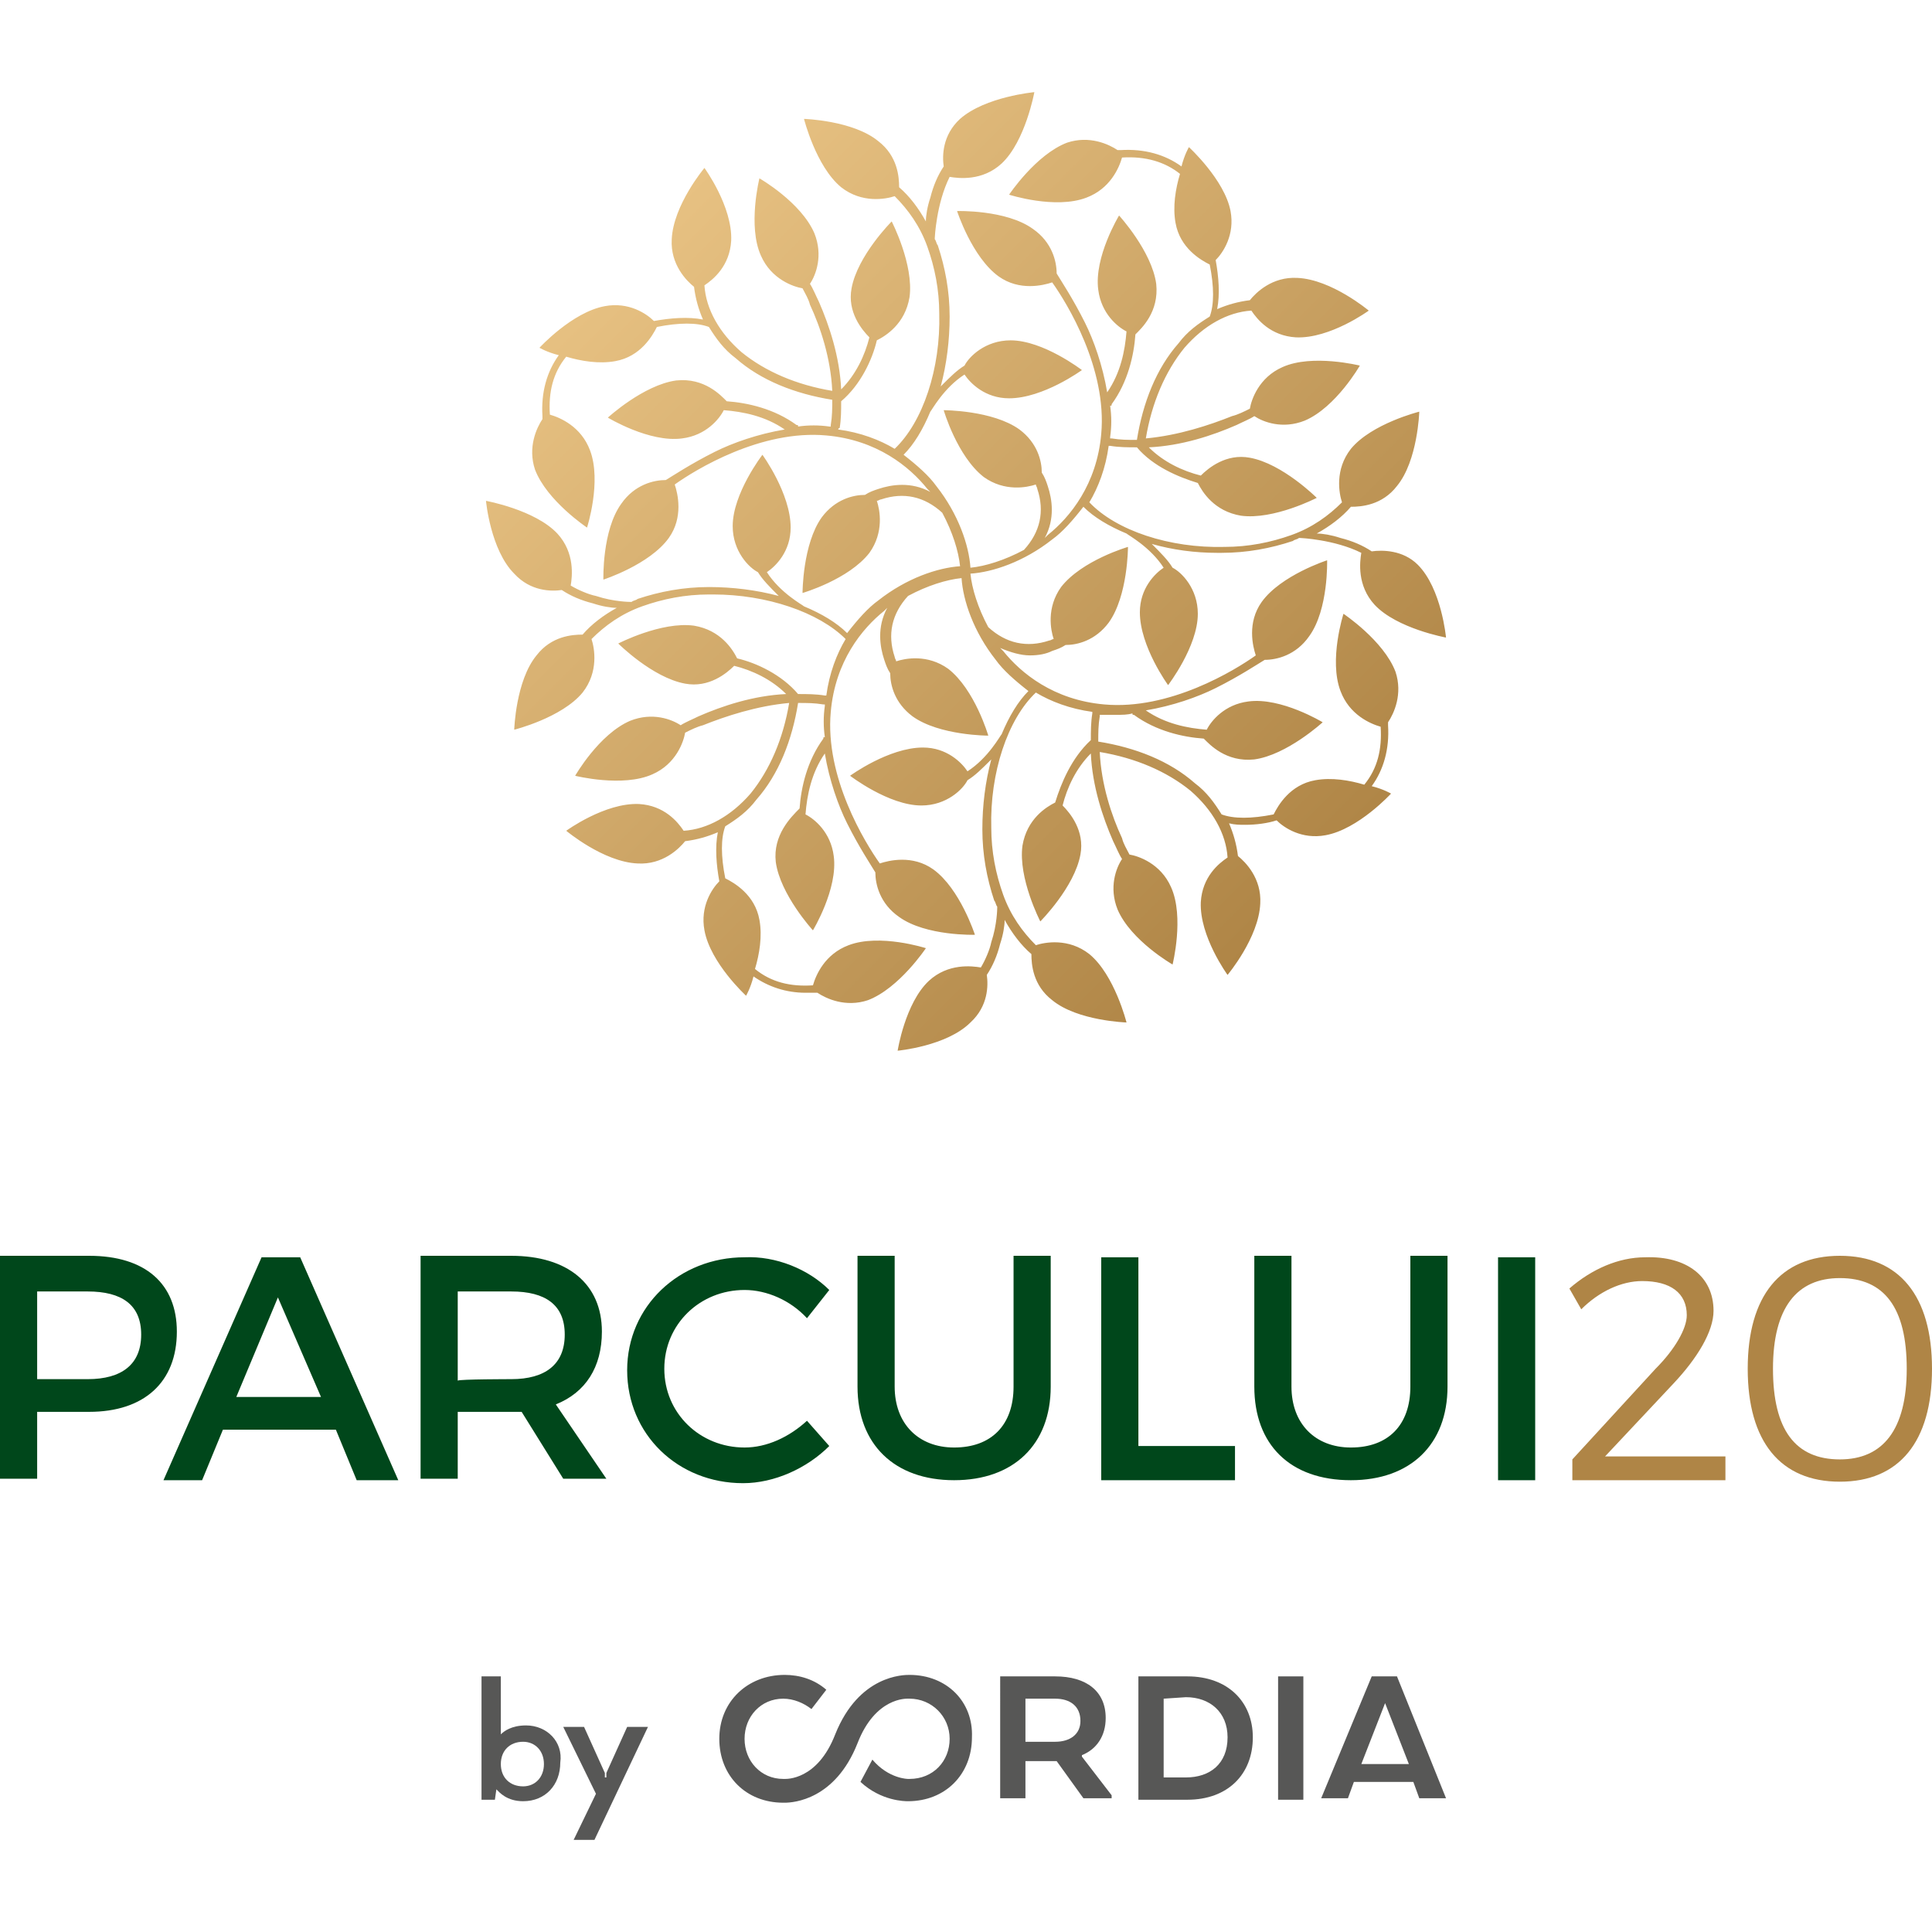
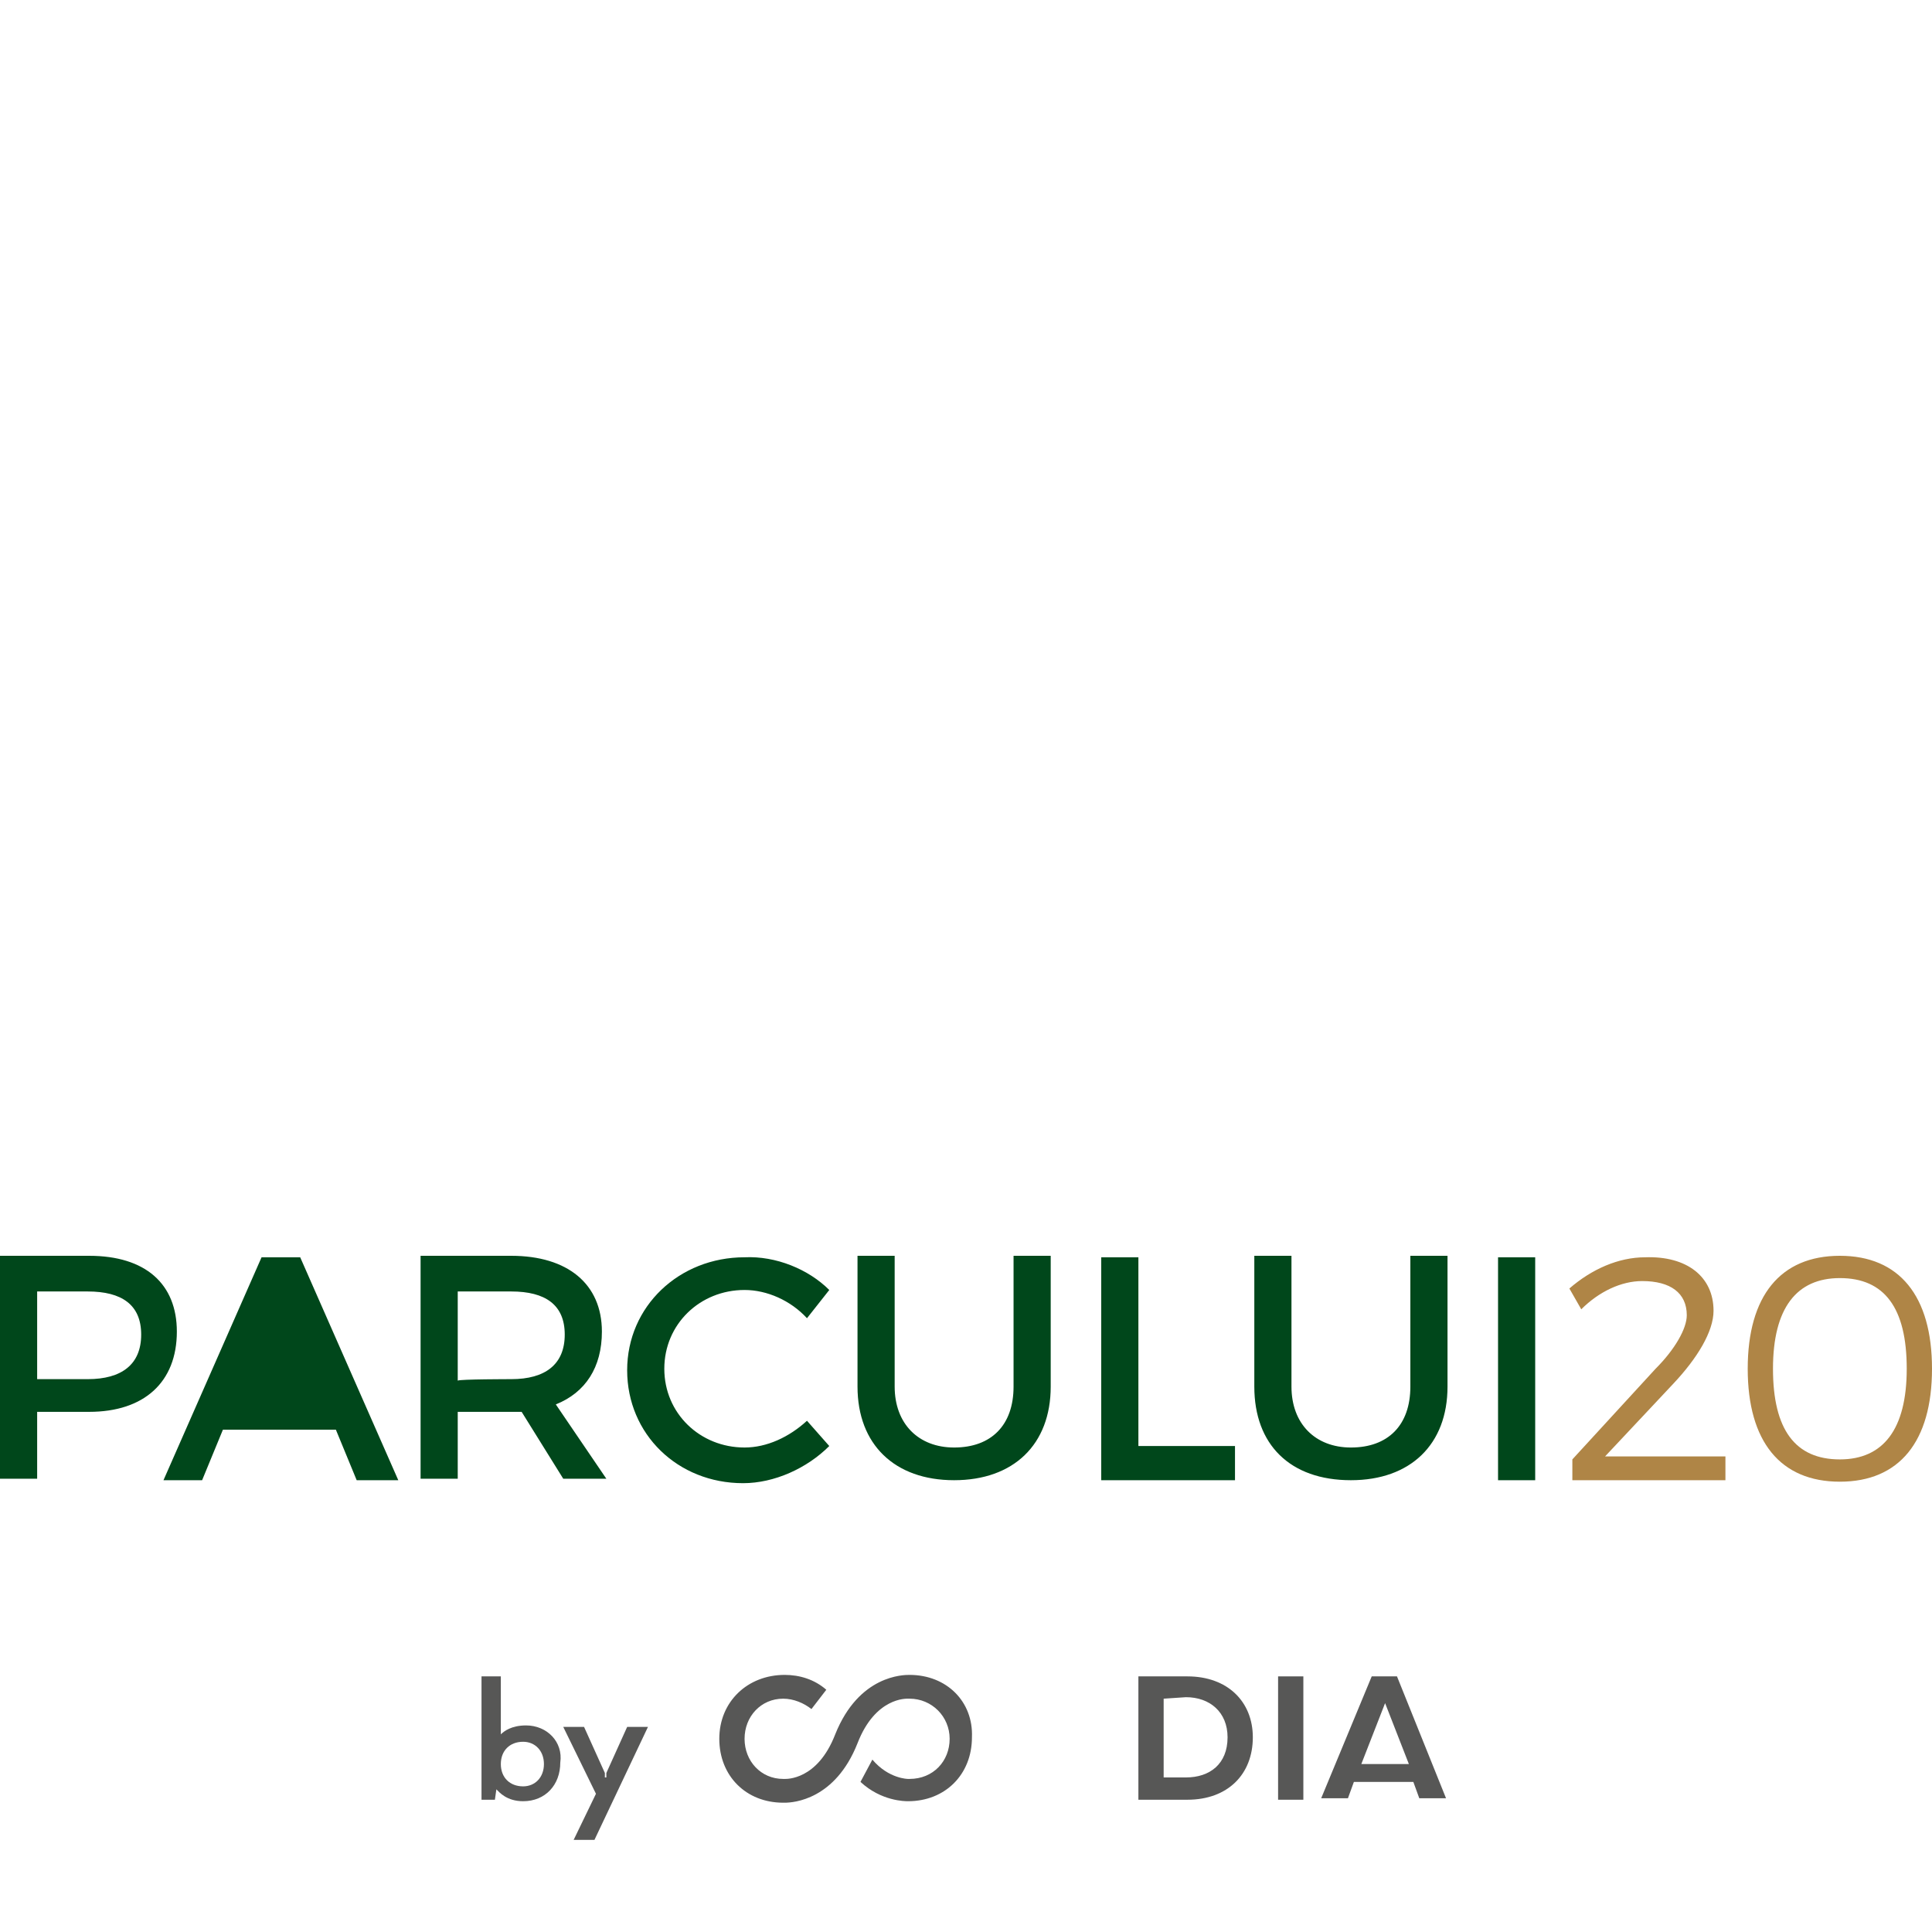
<svg xmlns="http://www.w3.org/2000/svg" version="1.1" id="Réteg_1" x="0px" y="0px" viewBox="0 0 130 130" width="130" height="130" style="enable-background:new 0 0 130 130;" xml:space="preserve">
  <style type="text/css">
	.st0{fill:#00471B;}
	.st1{fill:#AF8546;}
	.st2{fill:#575756;}
	.st3{fill:url(#SVGID_1_);}
</style>
  <g>
    <g>
-       <path class="st0" d="M6,84.5c3.8,0,5.9,1.9,5.9,5.1c0,3.4-2.2,5.4-5.9,5.4H2.5v4.5H0v-15H6z M2.5,92.8h3.4c2.3,0,3.6-1,3.6-3    c0-2-1.3-2.9-3.6-2.9H2.5V92.8z M15,96.2l-1.4,3.4h-2.6l6.6-15h2.6l6.6,15H24l-1.4-3.4H15z M18.7,87.3l-2.8,6.7h5.7L18.7,87.3z     M35.1,95c-0.2,0-0.5,0-0.7,0h-3.6v4.5h-2.5v-15h6.1c3.8,0,6.1,1.9,6.1,5.1c0,2.4-1.1,4.1-3.1,4.9l3.4,5h-2.9L35.1,95z M34.4,92.8    c2.3,0,3.6-1,3.6-3c0-2-1.3-2.9-3.6-2.9h-3.6v6C30.9,92.8,34.4,92.8,34.4,92.8z M55.8,86.8l-1.5,1.9c-1.1-1.2-2.7-1.9-4.2-1.9    c-3,0-5.4,2.3-5.4,5.3c0,3,2.4,5.3,5.4,5.3c1.5,0,3-0.7,4.2-1.8l1.5,1.7c-1.5,1.5-3.7,2.5-5.8,2.5c-4.4,0-7.8-3.3-7.8-7.6    c0-4.3,3.5-7.6,7.9-7.6C52.2,84.5,54.4,85.4,55.8,86.8z M70.7,93.3c0,3.9-2.5,6.3-6.5,6.3s-6.5-2.4-6.5-6.3v-8.8h2.5v8.8    c0,2.5,1.6,4.1,4,4.1c2.5,0,4-1.5,4-4.1v-8.8h2.5C70.7,84.5,70.7,93.3,70.7,93.3z M83.1,97.3v2.3h-9v-15h2.5v12.7H83.1z     M97.4,93.3c0,3.9-2.5,6.3-6.5,6.3c-4.1,0-6.5-2.4-6.5-6.3v-8.8h2.5v8.8c0,2.5,1.6,4.1,4,4.1c2.5,0,4-1.5,4-4.1v-8.8h2.5V93.3z     M100.8,99.6v-15h2.5v15C103.3,99.6,100.8,99.6,100.8,99.6z" />
+       <path class="st0" d="M6,84.5c3.8,0,5.9,1.9,5.9,5.1c0,3.4-2.2,5.4-5.9,5.4H2.5v4.5H0v-15H6z M2.5,92.8h3.4c2.3,0,3.6-1,3.6-3    c0-2-1.3-2.9-3.6-2.9H2.5V92.8z M15,96.2l-1.4,3.4h-2.6l6.6-15h2.6l6.6,15H24l-1.4-3.4H15z M18.7,87.3l-2.8,6.7L18.7,87.3z     M35.1,95c-0.2,0-0.5,0-0.7,0h-3.6v4.5h-2.5v-15h6.1c3.8,0,6.1,1.9,6.1,5.1c0,2.4-1.1,4.1-3.1,4.9l3.4,5h-2.9L35.1,95z M34.4,92.8    c2.3,0,3.6-1,3.6-3c0-2-1.3-2.9-3.6-2.9h-3.6v6C30.9,92.8,34.4,92.8,34.4,92.8z M55.8,86.8l-1.5,1.9c-1.1-1.2-2.7-1.9-4.2-1.9    c-3,0-5.4,2.3-5.4,5.3c0,3,2.4,5.3,5.4,5.3c1.5,0,3-0.7,4.2-1.8l1.5,1.7c-1.5,1.5-3.7,2.5-5.8,2.5c-4.4,0-7.8-3.3-7.8-7.6    c0-4.3,3.5-7.6,7.9-7.6C52.2,84.5,54.4,85.4,55.8,86.8z M70.7,93.3c0,3.9-2.5,6.3-6.5,6.3s-6.5-2.4-6.5-6.3v-8.8h2.5v8.8    c0,2.5,1.6,4.1,4,4.1c2.5,0,4-1.5,4-4.1v-8.8h2.5C70.7,84.5,70.7,93.3,70.7,93.3z M83.1,97.3v2.3h-9v-15h2.5v12.7H83.1z     M97.4,93.3c0,3.9-2.5,6.3-6.5,6.3c-4.1,0-6.5-2.4-6.5-6.3v-8.8h2.5v8.8c0,2.5,1.6,4.1,4,4.1c2.5,0,4-1.5,4-4.1v-8.8h2.5V93.3z     M100.8,99.6v-15h2.5v15C103.3,99.6,100.8,99.6,100.8,99.6z" />
      <path class="st1" d="M115.3,88.2c0,1.4-1.1,3.2-2.7,4.9l-4.6,4.9h8.1v1.6h-10.3v-1.4l5.6-6.1c1.3-1.3,2.1-2.7,2.1-3.6    c0-1.5-1.1-2.3-3-2.3c-1.4,0-2.9,0.7-4.1,1.9l-0.8-1.4c1.5-1.3,3.3-2.1,5.1-2.1C113.5,84.5,115.3,85.9,115.3,88.2z M130,92.1    c0,4.9-2.2,7.6-6.2,7.6s-6.2-2.7-6.2-7.6c0-4.9,2.2-7.6,6.2-7.6C127.8,84.5,130,87.2,130,92.1z M119.3,92.1c0,4.1,1.5,6.1,4.5,6.1    c2.9,0,4.5-2,4.5-6.1c0-4.1-1.5-6.1-4.5-6.1C120.9,86,119.3,88,119.3,92.1z" />
      <g>
        <path class="st2" d="M94,112.8h-1.7l-3.4,8.2h1.8l0.4-1.1h4l0.4,1.1h1.8L94,112.8z M91.6,118.7l1.6-4.1l1.6,4.1H91.6z" />
-         <path class="st2" d="M67.3,112.8H71c2.1,0,3.4,1,3.4,2.8c0,1.2-0.6,2.1-1.6,2.5v0.1l2,2.6v0.2h-1.9l-1.8-2.5h-2.1v2.5h-1.7     C67.3,121.1,67.3,112.8,67.3,112.8z M71,114.3h-2v2.9h2c1,0,1.7-0.5,1.7-1.4C72.7,114.8,72,114.3,71,114.3" />
        <path class="st2" d="M79.9,121.1h-3.3v-8.3h3.3c2.7,0,4.4,1.7,4.4,4.1C84.3,119.4,82.6,121.1,79.9,121.1 M78.3,114.3v5.3h1.5     c1.6,0,2.8-0.9,2.8-2.7c0-1.7-1.2-2.7-2.8-2.7L78.3,114.3L78.3,114.3z" />
        <rect x="86" y="112.8" class="st2" width="1.7" height="8.3" />
        <path class="st2" d="M61.2,112.7c-0.4,0-3.4,0-5,4c-1.2,3.1-3.3,3-3.4,3h-0.1c-1.5,0-2.6-1.2-2.6-2.7c0-1.5,1.1-2.7,2.6-2.7     c0.7,0,1.4,0.3,1.9,0.7l1-1.3c-0.8-0.7-1.8-1-2.8-1c-2.5,0-4.4,1.8-4.4,4.3c0,2.5,1.8,4.3,4.3,4.3c0,0,0,0,0.1,0     c0.6,0,3.4-0.2,4.9-4c1.2-3.1,3.3-3,3.4-3h0.1c1.5,0,2.7,1.2,2.7,2.7s-1.1,2.7-2.7,2.7h-0.1c0,0-1.3,0-2.4-1.3l-0.8,1.5     c1.4,1.3,3,1.3,3.2,1.3c2.5,0,4.3-1.8,4.3-4.3C65.5,114.5,63.7,112.7,61.2,112.7" />
        <path class="st2" d="M35.4,116.1c-1,0-1.5,0.4-1.7,0.6v-3.9h-1.3v8.3h0.9l0.1-0.7c0.2,0.2,0.7,0.8,1.8,0.8c1.5,0,2.5-1.1,2.5-2.6     C37.9,117.2,36.8,116.1,35.4,116.1 M35.2,120.2c-0.9,0-1.5-0.6-1.5-1.5c0-0.9,0.6-1.5,1.5-1.5c0.8,0,1.4,0.6,1.4,1.5     C36.6,119.6,36,120.2,35.2,120.2" />
        <path class="st2" d="M42.2,116.2l-1.4,3.1c0,0,0,0.1,0,0.3h-0.1c0-0.1,0-0.2,0-0.3l-1.4-3.1l0,0h-1.4l2.2,4.5l-1.5,3.1H40     l3.6-7.6H42.2z" />
      </g>
    </g>
    <linearGradient id="SVGID_1_" gradientUnits="userSpaceOnUse" x1="42.631" y1="113.714" x2="87.354" y2="68.99" gradientTransform="matrix(1 0 0 -1 0 129.89)">
      <stop offset="0" style="stop-color:#E7C182" />
      <stop offset="1" style="stop-color:#AF8546" />
    </linearGradient>
-     <path class="st3" d="M93.9,45.2c-0.8-2.1-3.5-3.9-3.5-3.9s-1,3.1-0.2,5.2c0.6,1.6,2,2.2,2.7,2.4c0.1,1.5-0.2,2.8-1.1,3.9   c-1-0.3-2.2-0.5-3.3-0.3c-1.7,0.3-2.5,1.7-2.8,2.3c-1.5,0.3-2.7,0.3-3.5,0l0,0c-0.5-0.8-1-1.5-1.8-2.1c-1.7-1.5-4-2.4-6.5-2.8   c0-0.6,0-1.1,0.1-1.7c0,0,0-0.1,0-0.1c0,0,0,0,0.1,0c0.3,0,0.6,0,1,0c0.4,0,0.8,0,1.1-0.1c0,0.1,0,0.1,0.1,0.1   c1.5,1.1,3.3,1.5,4.7,1.6c0.4,0.4,1.5,1.6,3.4,1.4c2.2-0.3,4.6-2.5,4.6-2.5s-2.8-1.7-5-1.4c-1.6,0.2-2.5,1.3-2.8,1.9   c-1.3-0.1-2.8-0.4-4.1-1.3c1.8-0.3,3.5-0.9,4.7-1.5c1.6-0.8,2.8-1.6,3.3-1.9c0.8,0,2.1-0.3,3-1.6c1.3-1.8,1.2-5.1,1.2-5.1   s-3.1,1-4.4,2.8c-1,1.4-0.6,3-0.4,3.6c-1.4,1-5.8,3.7-10.2,3.3c-3.4-0.3-5.6-2.1-6.8-3.6c-0.1-0.1-0.1-0.1-0.2-0.2   c0.7,0.3,1.4,0.5,2,0.5c0.6,0,1.1-0.1,1.5-0.3c0.3-0.1,0.6-0.2,0.9-0.4c0.8,0,2-0.3,2.9-1.5c1.3-1.8,1.3-5.1,1.3-5.1   s-3.1,0.9-4.5,2.7c-1,1.4-0.7,2.9-0.5,3.5c-0.1,0-0.2,0.1-0.3,0.1c-1.5,0.5-2.9,0.2-4.1-0.9c0,0,0,0,0,0c-0.7-1.3-1.1-2.6-1.2-3.6   c1.5-0.1,3.6-0.8,5.5-2.3c0.7-0.5,1.4-1.3,2.1-2.2c0.7,0.7,1.7,1.3,2.9,1.8c0.1,0.1,1.6,0.9,2.5,2.3c-0.6,0.4-1.6,1.4-1.6,3   c0,2.3,1.9,4.9,1.9,4.9s2-2.6,2-4.8c0-1.7-1.1-2.8-1.7-3.1c-0.3-0.5-0.8-1-1.3-1.5c0,0,0,0-0.1-0.1c1.4,0.4,2.9,0.6,4.4,0.6   c0.1,0,0.2,0,0.3,0c1.7,0,3.3-0.3,4.8-0.8c0.1-0.1,0.3-0.1,0.4-0.2c0,0,0.1,0,0.1,0c0,0,2.3,0.1,4.1,1c-0.1,0.6-0.3,2.2,0.9,3.5   c1.5,1.6,4.8,2.2,4.8,2.2s-0.3-3.3-1.9-4.9C94.4,37,93,37,92.3,37.1c-0.6-0.4-1.3-0.7-2.1-0.9c-0.6-0.2-1.2-0.3-1.6-0.3   c0.9-0.5,1.7-1.1,2.3-1.8c0.7,0,2.1-0.1,3.1-1.4c1.4-1.7,1.5-5,1.5-5s-3.2,0.8-4.6,2.5c-1.1,1.4-0.8,3-0.6,3.6   c-0.9,0.9-2,1.7-3.4,2.2c-1.4,0.5-2.9,0.8-4.5,0.8c-3.7,0.1-7.3-1.1-9.1-3c0.6-1,1.1-2.3,1.3-3.8c0,0,0.1,0,0.1,0   c0.6,0.1,1.2,0.1,1.8,0.1c1.1,1.3,2.8,2,4.1,2.4c0.3,0.6,1.1,1.9,2.9,2.2c2.2,0.3,5.1-1.2,5.1-1.2s-2.3-2.3-4.5-2.7   c-1.6-0.3-2.8,0.7-3.3,1.2c-1.2-0.3-2.5-0.9-3.5-1.9c2.2-0.1,4.3-0.8,5.9-1.5c0.4-0.2,0.9-0.4,1.2-0.6c0.6,0.4,1.9,0.9,3.4,0.3   c2.1-0.9,3.7-3.7,3.7-3.7s-3.2-0.8-5.2,0.1c-1.6,0.7-2.1,2.2-2.2,2.8c-0.4,0.2-0.8,0.4-1.2,0.5c-1.5,0.6-3.6,1.3-5.8,1.5   c0.4-2.4,1.3-4.5,2.6-6.1c1.3-1.5,2.9-2.4,4.5-2.5c0.4,0.6,1.3,1.7,3,1.8c2.3,0.1,4.9-1.8,4.9-1.8s-2.5-2.1-4.8-2.2   c-1.7-0.1-2.8,1-3.2,1.5c-0.8,0.1-1.5,0.3-2.2,0.6c0.2-1,0.1-2.2-0.1-3.3c0.5-0.5,1.3-1.7,1-3.3C82.4,12.1,80,9.9,80,9.9   s-0.3,0.5-0.5,1.3c-1.1-0.8-2.5-1.2-4.1-1.1c-0.1,0-0.1,0-0.2,0c-0.6-0.4-1.9-1-3.4-0.5c-2.1,0.8-3.9,3.5-3.9,3.5s3.1,1,5.2,0.2   c1.6-0.6,2.2-2,2.4-2.7c1.6-0.1,2.9,0.3,3.9,1.1c-0.3,1-0.5,2.2-0.3,3.3c0.3,1.7,1.7,2.5,2.3,2.8c0.3,1.5,0.3,2.7,0,3.5l0,0   c-0.8,0.5-1.5,1-2.1,1.8c-1.5,1.7-2.4,4-2.8,6.5c-0.6,0-1.1,0-1.7-0.1c0,0-0.1,0-0.1,0c0,0,0,0,0-0.1c0.1-0.7,0.1-1.4,0-2.1   c0.1,0,0.1,0,0.1-0.1c1.1-1.5,1.5-3.3,1.6-4.7c0.4-0.4,1.6-1.5,1.4-3.4c-0.3-2.2-2.5-4.6-2.5-4.6s-1.7,2.8-1.4,5   c0.2,1.6,1.3,2.5,1.9,2.8c-0.1,1.3-0.4,2.8-1.3,4.1c-0.3-1.8-0.9-3.5-1.5-4.7c-0.8-1.6-1.6-2.8-1.9-3.3c0-0.8-0.3-2.1-1.6-3   c-1.8-1.3-5.1-1.2-5.1-1.2s1,3.1,2.8,4.4c1.4,1,3,0.6,3.6,0.4c1,1.4,3.7,5.8,3.3,10.2c-0.3,3.4-2.1,5.6-3.6,6.8   c-0.1,0.1-0.1,0.1-0.2,0.2c0.7-1.3,0.5-2.6,0.2-3.5c-0.1-0.3-0.2-0.6-0.4-0.9c0-0.8-0.3-2-1.5-2.9c-1.8-1.3-5.1-1.3-5.1-1.3   s0.9,3.1,2.7,4.5c1.4,1,2.9,0.7,3.5,0.5c0,0.1,0.1,0.2,0.1,0.3c0.5,1.5,0.2,2.9-0.9,4.1c0,0,0,0,0,0c-1.3,0.7-2.6,1.1-3.6,1.2   c-0.1-1.5-0.8-3.6-2.3-5.5c-0.5-0.7-1.3-1.4-2.2-2.1c0.7-0.7,1.3-1.7,1.8-2.9c0.1-0.1,0.9-1.6,2.3-2.5c0.4,0.6,1.4,1.6,3,1.6   c2.3,0,4.9-1.9,4.9-1.9s-2.6-2-4.8-2c-1.7,0-2.8,1.1-3.1,1.7c-0.5,0.3-1,0.8-1.5,1.3c0,0,0,0-0.1,0.1c0.4-1.5,0.6-3.1,0.6-4.7   c0-1.7-0.3-3.3-0.8-4.8c-0.1-0.1-0.1-0.3-0.2-0.4c0,0,0-0.1,0-0.1c0,0,0.1-2.3,1-4.1c0.6,0.1,2.2,0.3,3.5-0.9   c1.6-1.5,2.2-4.8,2.2-4.8S66.3,6.5,64.6,8c-1.2,1.1-1.2,2.5-1.1,3.2c-0.4,0.6-0.7,1.3-0.9,2.1c-0.2,0.6-0.3,1.2-0.3,1.6   c-0.5-0.9-1.1-1.7-1.8-2.3c0-0.7-0.1-2.1-1.4-3.1c-1.7-1.4-5-1.5-5-1.5s0.8,3.2,2.5,4.6c1.4,1.1,3,0.8,3.6,0.6   c0.9,0.9,1.7,2,2.2,3.4c0.5,1.4,0.8,2.9,0.8,4.5c0.1,3.7-1.1,7.3-3,9.1c-1-0.6-2.3-1.1-3.8-1.3c0,0,0-0.1,0.1-0.1   c0.1-0.6,0.1-1.2,0.1-1.8c1.3-1.1,2.1-2.8,2.4-4.1c0.6-0.3,1.9-1.1,2.2-2.9c0.3-2.2-1.2-5.1-1.2-5.1s-2.3,2.3-2.7,4.5   c-0.3,1.6,0.7,2.8,1.2,3.3c-0.3,1.2-0.9,2.5-1.9,3.5c-0.1-2.2-0.8-4.3-1.5-5.9c-0.2-0.4-0.4-0.9-0.6-1.2c0.4-0.6,0.9-1.9,0.3-3.4   c-0.9-2.1-3.7-3.7-3.7-3.7s-0.8,3.2,0.1,5.2c0.7,1.6,2.2,2.1,2.8,2.2c0.2,0.4,0.4,0.7,0.5,1.1c0.7,1.5,1.4,3.6,1.5,5.8   c-2.4-0.4-4.5-1.3-6.1-2.6c-1.5-1.3-2.4-2.9-2.5-4.5c0.6-0.4,1.7-1.3,1.8-3c0.1-2.3-1.8-4.9-1.8-4.9s-2.1,2.5-2.2,4.8   c-0.1,1.7,1,2.8,1.5,3.2c0.1,0.8,0.3,1.5,0.6,2.2c-1-0.2-2.2-0.1-3.3,0.1c-0.5-0.5-1.7-1.3-3.3-1c-2.2,0.4-4.4,2.8-4.4,2.8   s0.5,0.3,1.3,0.5c-0.8,1.1-1.2,2.5-1.1,4.1c0,0.1,0,0.1,0,0.2c-0.4,0.6-1,1.9-0.5,3.4c0.8,2.1,3.5,3.9,3.5,3.9s1-3.1,0.2-5.2   c-0.6-1.6-2-2.2-2.7-2.4c-0.1-1.5,0.2-2.8,1.1-3.9c1,0.3,2.2,0.5,3.3,0.3c1.7-0.3,2.5-1.7,2.8-2.3c1.5-0.3,2.7-0.3,3.5,0l0,0   c0.5,0.8,1,1.5,1.8,2.1c1.7,1.5,4,2.4,6.5,2.8c0,0.6,0,1.1-0.1,1.7c0,0,0,0.1,0,0.1c0,0,0,0-0.1,0c-0.7-0.1-1.4-0.1-2.1,0   c0-0.1,0-0.1-0.1-0.1c-1.5-1.1-3.3-1.5-4.7-1.6c-0.4-0.4-1.5-1.6-3.4-1.4c-2.2,0.3-4.6,2.5-4.6,2.5s2.8,1.7,5,1.4   c1.6-0.2,2.5-1.3,2.8-1.9c1.3,0.1,2.8,0.4,4.1,1.3c-1.8,0.3-3.5,0.9-4.7,1.5c-1.6,0.8-2.8,1.6-3.3,1.9c-0.8,0-2.1,0.3-3,1.6   c-1.3,1.8-1.2,5.1-1.2,5.1s3.1-1,4.4-2.8c1-1.4,0.6-3,0.4-3.6c1.4-1,5.8-3.7,10.2-3.3c3.4,0.3,5.6,2.1,6.8,3.6   c0.1,0.1,0.1,0.1,0.2,0.2c-1.3-0.7-2.6-0.5-3.5-0.2c-0.3,0.1-0.6,0.2-0.9,0.4c-0.8,0-2,0.3-2.9,1.5c-1.3,1.8-1.3,5.1-1.3,5.1   s3.1-0.9,4.5-2.7c1-1.4,0.7-2.9,0.5-3.5c0.1,0,0.2-0.1,0.3-0.1c1.5-0.5,2.9-0.2,4.1,0.9c0,0,0,0,0,0c0.7,1.3,1.1,2.6,1.2,3.6   c-1.5,0.1-3.6,0.8-5.5,2.3c-0.7,0.5-1.4,1.3-2.1,2.2c-0.7-0.7-1.7-1.3-2.9-1.8c-0.1-0.1-1.6-0.9-2.5-2.3c0.6-0.4,1.6-1.4,1.6-3   c0-2.3-1.9-4.9-1.9-4.9s-2,2.6-2,4.8c0,1.7,1.1,2.8,1.7,3.1c0.3,0.5,0.8,1,1.3,1.5c0,0,0,0,0.1,0.1c-1.5-0.4-3.1-0.6-4.7-0.6   c-1.7,0-3.3,0.3-4.8,0.8c-0.1,0.1-0.3,0.1-0.4,0.2c0,0-0.1,0-0.1,0c0,0-1.1,0-2.3-0.4c-0.5-0.1-1.2-0.4-1.7-0.7   c0.1-0.6,0.3-2.2-0.9-3.5c-1.5-1.6-4.8-2.2-4.8-2.2s0.3,3.3,1.9,4.9c1.1,1.2,2.5,1.2,3.2,1.1c0.6,0.4,1.3,0.7,2.1,0.9   c0.6,0.2,1.2,0.3,1.6,0.3c-0.9,0.5-1.7,1.1-2.3,1.8c-0.7,0-2.1,0.1-3.1,1.4c-1.4,1.7-1.5,5-1.5,5s3.2-0.8,4.6-2.5   c1.1-1.4,0.8-3,0.6-3.6c0.9-0.9,2-1.7,3.4-2.2c1.4-0.5,2.9-0.8,4.5-0.8c0.1,0,0.2,0,0.3,0c3.6,0,7.1,1.2,8.9,3   c-0.6,1-1.1,2.3-1.3,3.8c0,0-0.1,0-0.1,0c-0.6-0.1-1.2-0.1-1.8-0.1c-1.1-1.3-2.8-2.1-4.1-2.4c-0.3-0.6-1.1-1.9-2.9-2.2   c-2.2-0.3-5.1,1.2-5.1,1.2s2.3,2.3,4.5,2.7c1.6,0.3,2.8-0.7,3.3-1.2c1.2,0.3,2.5,0.9,3.5,1.9c-2.2,0.1-4.3,0.8-5.9,1.5   c-0.4,0.2-0.9,0.4-1.2,0.6c-0.6-0.4-1.9-0.9-3.4-0.3c-2.1,0.9-3.7,3.7-3.7,3.7s3.2,0.8,5.2-0.1c1.6-0.7,2.1-2.2,2.2-2.8   c0.4-0.2,0.8-0.4,1.2-0.5c1.5-0.6,3.6-1.3,5.8-1.5c-0.4,2.4-1.3,4.5-2.6,6.1c-1.3,1.5-2.9,2.4-4.5,2.5c-0.4-0.6-1.3-1.7-3-1.8   c-2.3-0.1-4.9,1.8-4.9,1.8s2.5,2.1,4.8,2.2c1.7,0.1,2.8-1,3.2-1.5c0.8-0.1,1.5-0.3,2.2-0.6c-0.2,1-0.1,2.2,0.1,3.3   c-0.5,0.5-1.3,1.7-1,3.3c0.4,2.2,2.8,4.4,2.8,4.4s0.3-0.5,0.5-1.3c1,0.7,2.2,1.1,3.5,1.1c0.2,0,0.4,0,0.6,0c0.1,0,0.1,0,0.2,0   c0.6,0.4,1.9,1,3.4,0.5c2.1-0.8,3.9-3.5,3.9-3.5s-3.1-1-5.2-0.2c-1.6,0.6-2.2,2-2.4,2.7c-1.5,0.1-2.8-0.2-3.9-1.1   c0.3-1,0.5-2.2,0.3-3.3c-0.3-1.7-1.7-2.5-2.3-2.8c-0.3-1.5-0.3-2.7,0-3.5l0,0c0.8-0.5,1.5-1,2.1-1.8c1.5-1.7,2.4-4,2.8-6.5   c0.6,0,1.1,0,1.7,0.1c0,0,0.1,0,0.1,0c0,0,0,0,0,0.1c-0.1,0.7-0.1,1.4,0,2.1c-0.1,0-0.1,0-0.1,0.1c-1.1,1.5-1.5,3.3-1.6,4.7   C53.2,55,52,56.2,52.2,58c0.3,2.2,2.5,4.6,2.5,4.6s1.7-2.8,1.4-5c-0.2-1.6-1.3-2.5-1.9-2.8c0.1-1.3,0.4-2.8,1.3-4.1   c0.3,1.8,0.9,3.5,1.5,4.7c0.8,1.6,1.6,2.8,1.9,3.3c0,0.8,0.3,2.1,1.6,3c1.8,1.3,5.1,1.2,5.1,1.2s-1-3.1-2.8-4.4   c-1.4-1-3-0.6-3.6-0.4c-1-1.4-3.7-5.8-3.3-10.2c0.3-3.4,2.1-5.6,3.6-6.8c0.1-0.1,0.1-0.1,0.2-0.2c-0.7,1.3-0.5,2.6-0.2,3.5   c0.1,0.3,0.2,0.6,0.4,0.9c0,0.8,0.3,2,1.5,2.9c1.8,1.3,5.1,1.3,5.1,1.3s-0.9-3.1-2.7-4.5c-1.4-1-2.9-0.7-3.5-0.5   c0-0.1-0.1-0.2-0.1-0.3c-0.5-1.5-0.2-2.9,0.9-4.1c0,0,0,0,0,0c1.3-0.7,2.6-1.1,3.6-1.2c0.1,1.5,0.8,3.6,2.3,5.5   c0.5,0.7,1.3,1.4,2.2,2.1c-0.7,0.7-1.3,1.7-1.8,2.9c-0.1,0.1-0.9,1.6-2.3,2.5c-0.4-0.6-1.4-1.6-3-1.6c-2.3,0-4.9,1.9-4.9,1.9   s2.6,2,4.8,2c1.7,0,2.8-1.1,3.1-1.7c0.5-0.3,1-0.8,1.5-1.3c0,0,0,0,0.1-0.1c-0.4,1.5-0.6,3.1-0.6,4.7c0,1.7,0.3,3.3,0.8,4.8   c0.1,0.1,0.1,0.3,0.2,0.4c0,0,0,0.1,0,0.1c0,0,0,1.1-0.4,2.3c-0.1,0.5-0.4,1.2-0.7,1.7c-0.6-0.1-2.2-0.3-3.5,0.9   c-1.6,1.5-2.1,4.7-2.1,4.7s3.3-0.3,4.9-1.9c1.2-1.1,1.2-2.5,1.1-3.2c0.4-0.6,0.7-1.3,0.9-2.1c0.2-0.6,0.3-1.2,0.3-1.6   c0.5,0.9,1.1,1.7,1.8,2.3c0,0.7,0.1,2.1,1.4,3.1c1.7,1.4,5,1.5,5,1.5s-0.8-3.2-2.5-4.6c-1.4-1.1-3-0.8-3.6-0.6   c-0.9-0.9-1.7-2-2.2-3.4c-0.5-1.4-0.8-2.9-0.8-4.5c-0.1-3.7,1.1-7.3,3-9.1c1,0.6,2.3,1.1,3.8,1.3c0,0,0,0.1,0,0.1   c-0.1,0.6-0.1,1.2-0.1,1.8C72.1,51,71.4,52.7,71,54c-0.6,0.3-1.9,1.1-2.2,2.9c-0.3,2.2,1.2,5.1,1.2,5.1s2.3-2.3,2.7-4.5   c0.3-1.6-0.7-2.8-1.2-3.3c0.3-1.2,0.9-2.5,1.9-3.5c0.1,2.2,0.8,4.3,1.5,5.9c0.2,0.4,0.4,0.9,0.6,1.2c-0.4,0.6-0.9,1.9-0.3,3.4   c0.9,2.1,3.7,3.7,3.7,3.7s0.8-3.2-0.1-5.2c-0.7-1.6-2.2-2.1-2.8-2.2c-0.2-0.4-0.4-0.7-0.5-1.1c-0.7-1.5-1.4-3.6-1.5-5.8   c2.4,0.4,4.5,1.3,6.1,2.6c1.5,1.3,2.4,2.9,2.5,4.5c-0.6,0.4-1.7,1.3-1.8,3c-0.1,2.3,1.8,4.9,1.8,4.9s2.1-2.5,2.2-4.8   c0.1-1.7-1-2.8-1.5-3.2c-0.1-0.8-0.3-1.5-0.6-2.2c0.4,0.1,0.7,0.1,1.1,0.1c0.7,0,1.5-0.1,2.1-0.3c0.5,0.5,1.7,1.3,3.3,1   c2.2-0.4,4.4-2.8,4.4-2.8s-0.5-0.3-1.3-0.5c0.8-1.1,1.2-2.5,1.1-4.1c0-0.1,0-0.1,0-0.2C93.8,48,94.4,46.7,93.9,45.2z" />
  </g>
</svg>